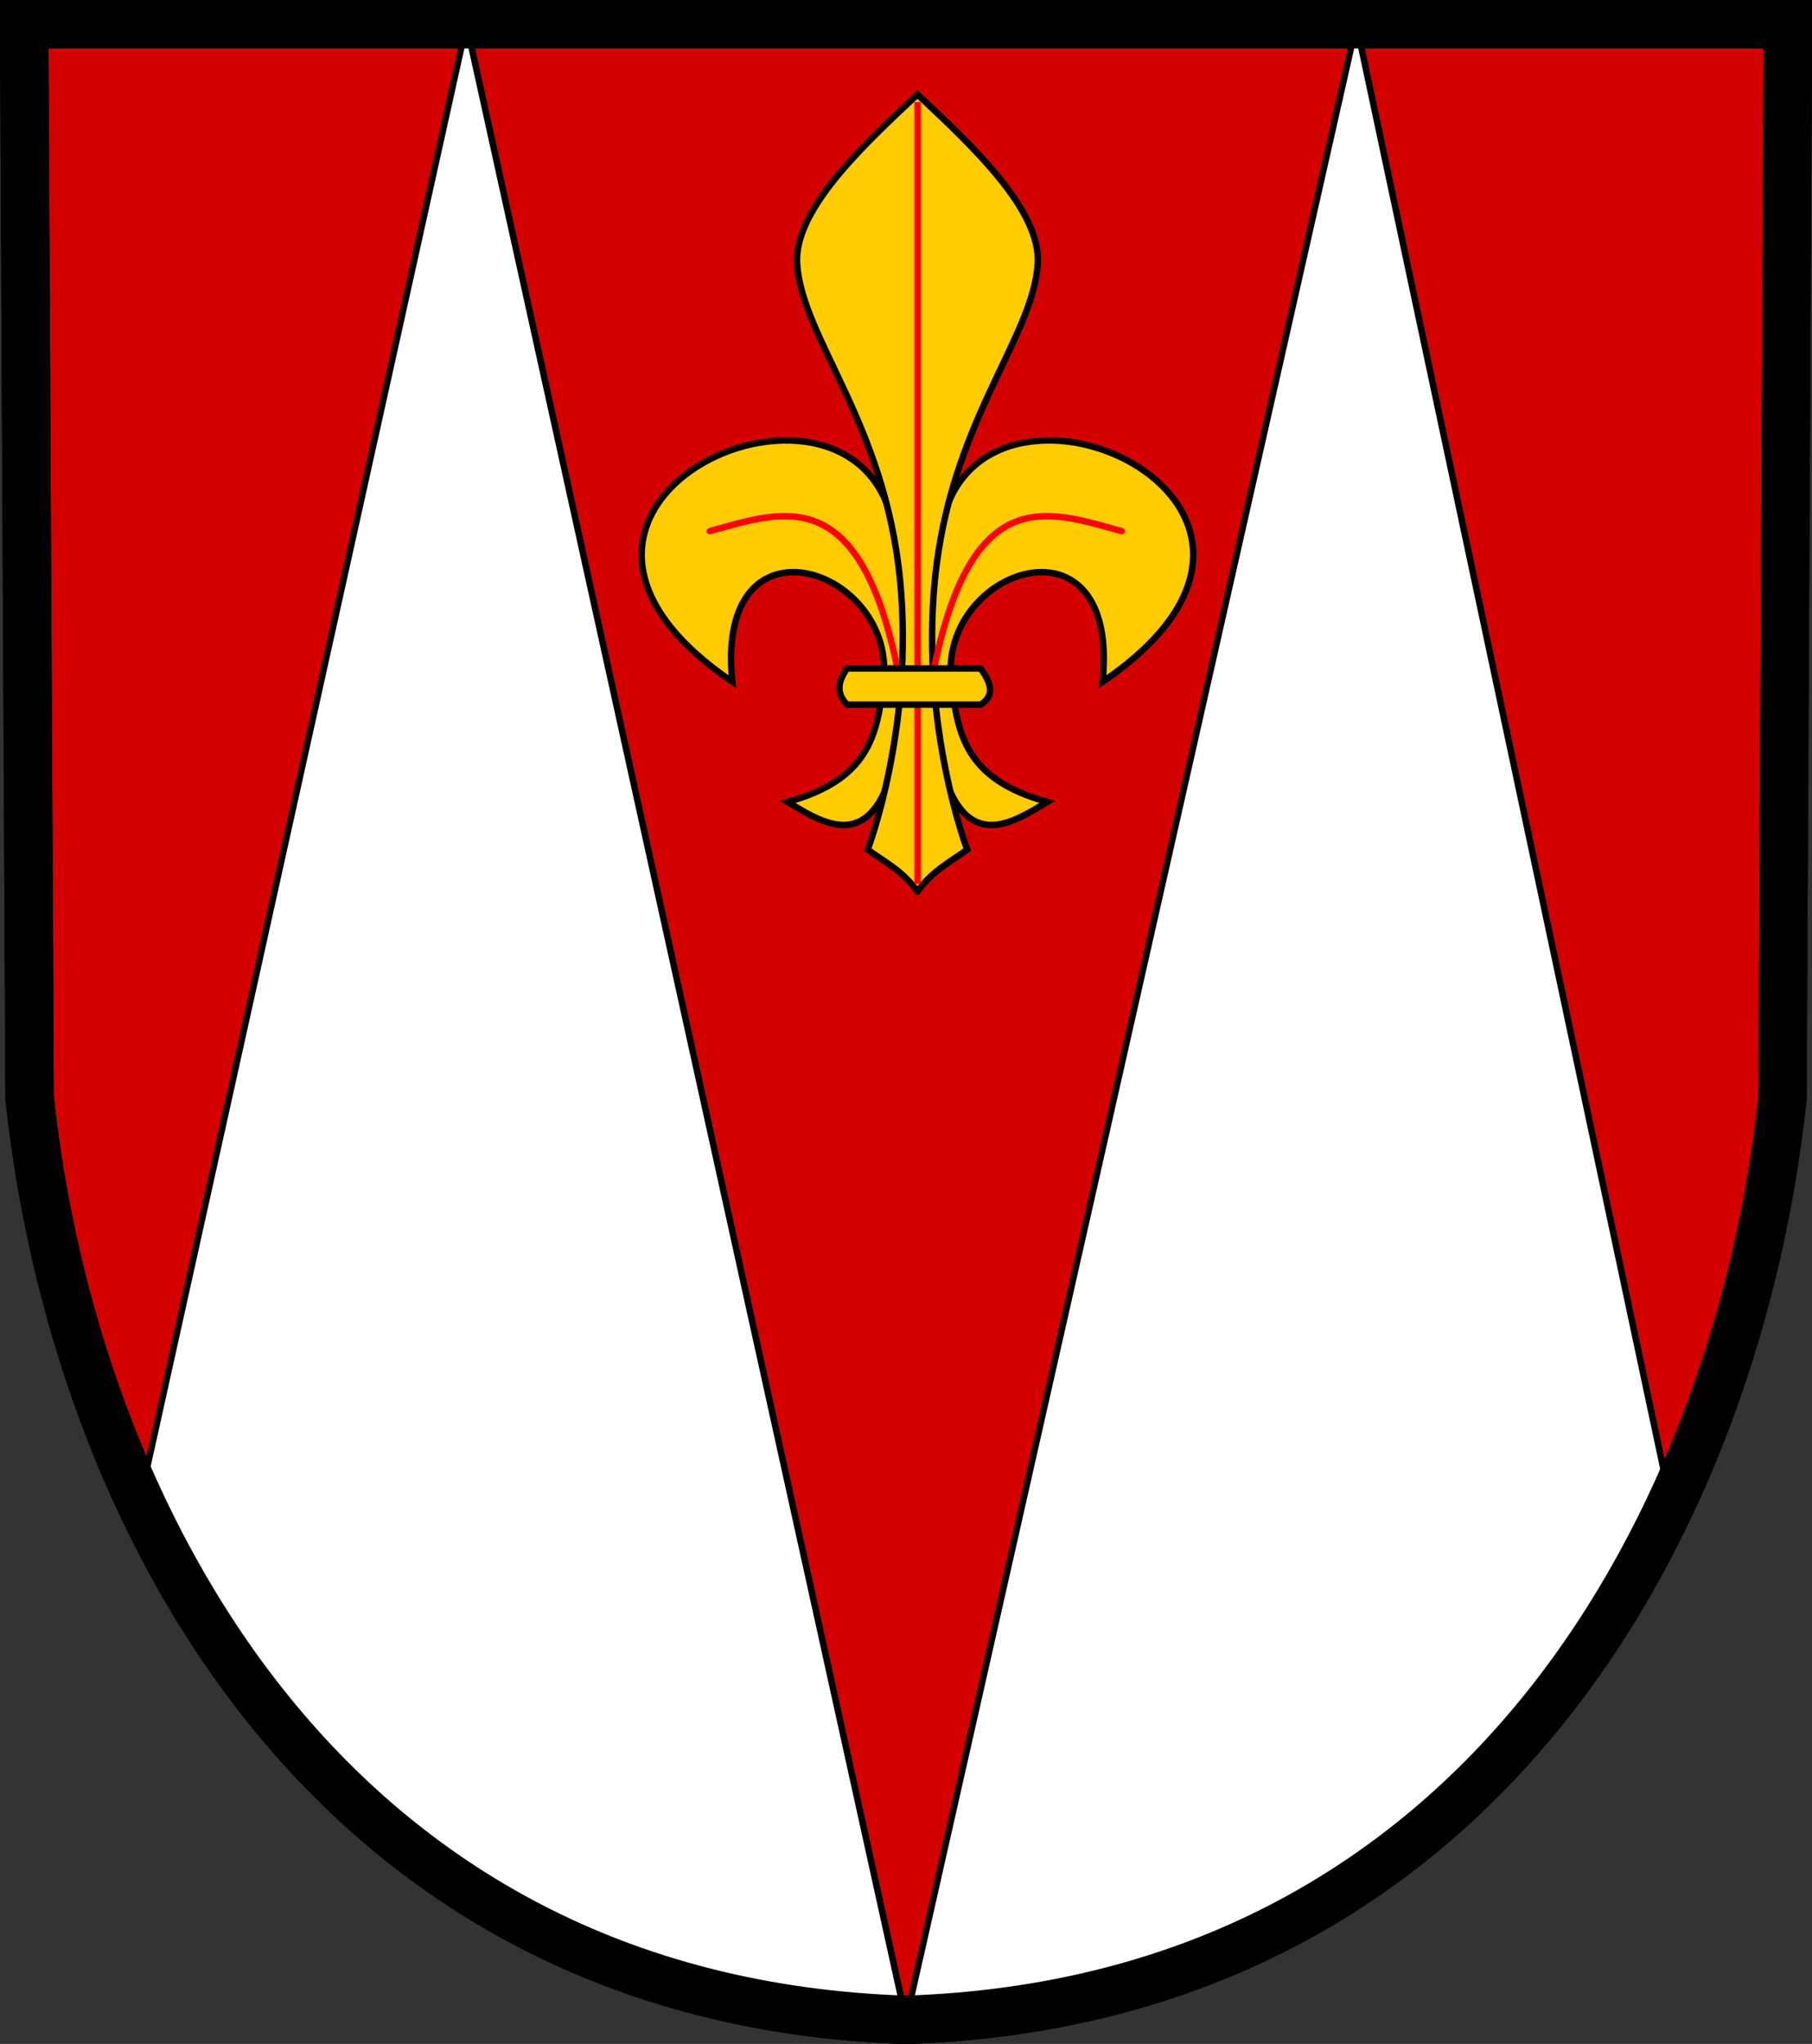
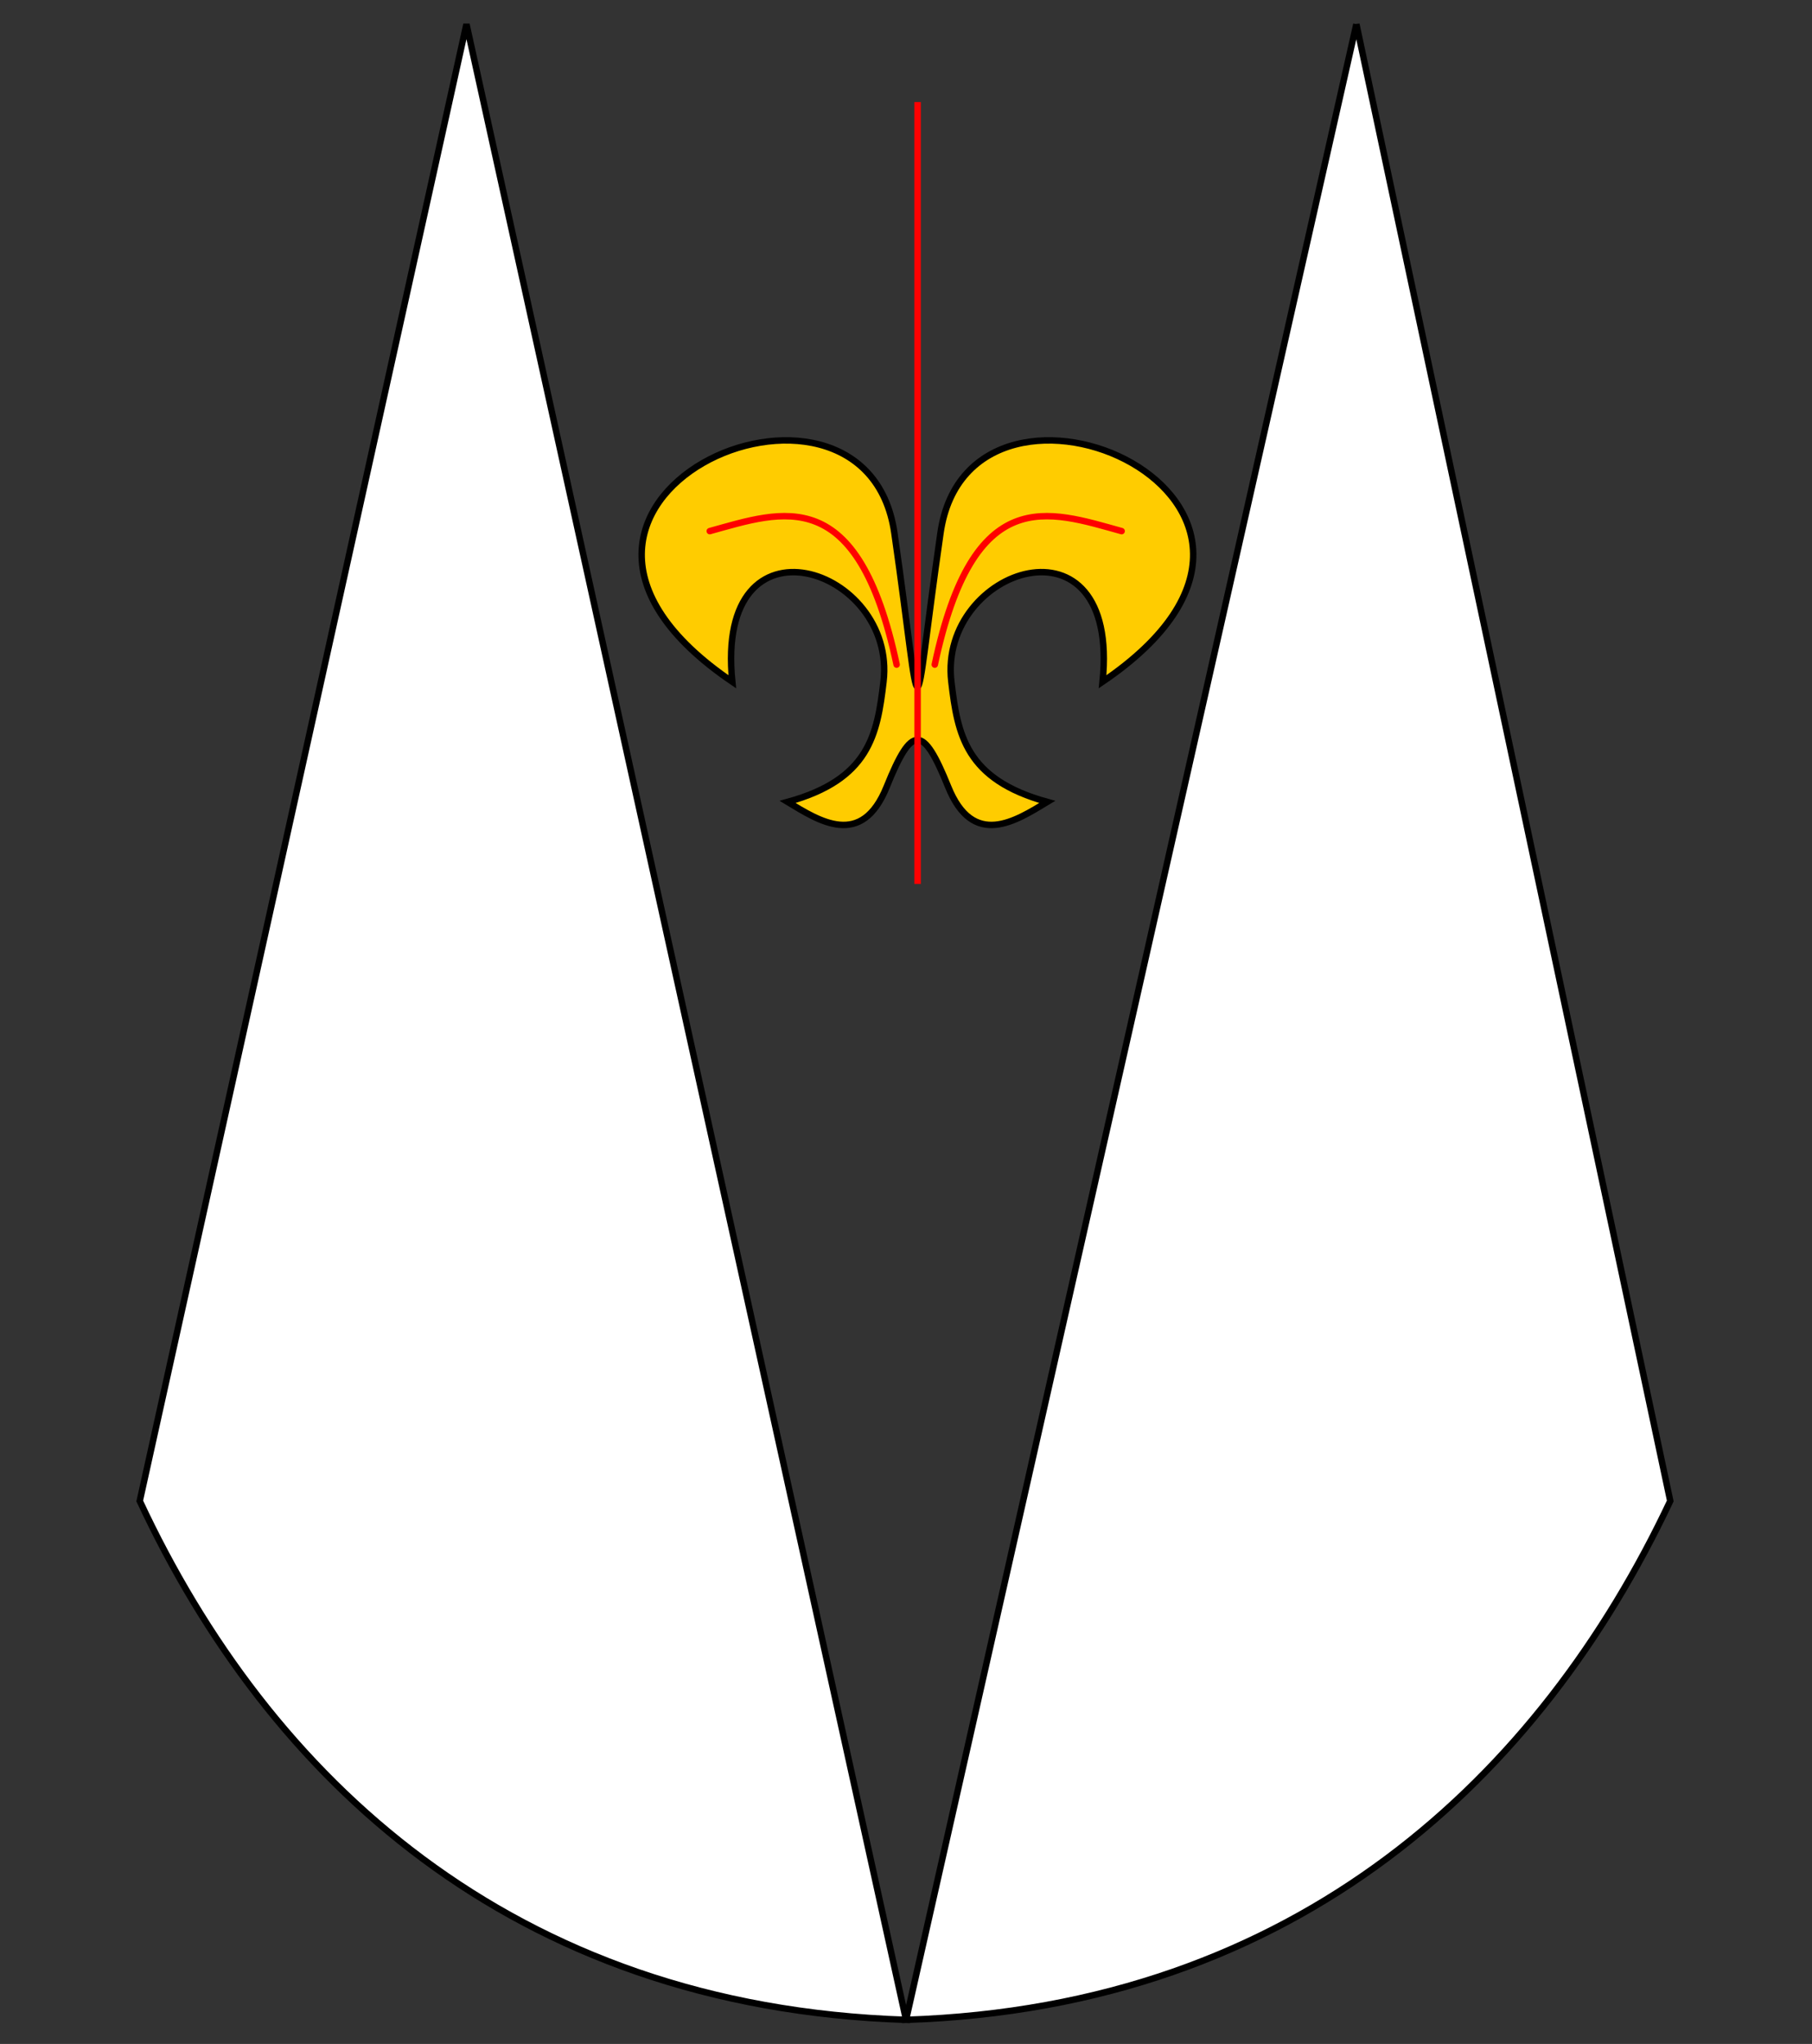
<svg xmlns="http://www.w3.org/2000/svg" width="468.677" height="528.66" version="1.0">
  <rect width="100%" height="100%" fill="#333333" stroke="none" />
-   <path d="M55.647 124.663c36.042-1.186 51.602-31.517 54.31-57.151l.335-66.51H1.002l.335 66.51c2.709 25.634 18.268 55.965 54.31 57.151z" style="fill:#d40000;fill-rule:evenodd;stroke:#000;stroke-width:3;stroke-linecap:butt;stroke-linejoin:miter;stroke-miterlimit:4;stroke-dasharray:none;stroke-opacity:1" transform="matrix(4.174 0 0 4.174 2.076 2.076)" />
  <path style="fill:#fc0;fill-rule:evenodd;stroke:#000;stroke-width:.4;stroke-linecap:butt;stroke-linejoin:miter;stroke-miterlimit:4;stroke-opacity:1" d="M54.452 48.248c1.554-3.854 2.248-3.854 3.803 0 1.554 3.855 4.184 2.13 6.144.946-5.062-1.395-5.557-4.164-5.944-7.45-.828-7.032 10.481-10.873 9.371.005 16.42-11.158-8.214-21.914-10.044-9.217-1.83 12.698-1.027 12.698-2.857 0-1.83-12.697-26.465-1.941-10.044 9.217-1.11-10.878 10.199-7.037 9.37-.005-.386 3.286-.882 6.055-5.943 7.45 1.96 1.183 4.59 2.909 6.144-.946z" transform="matrix(4.174 0 0 4.174 2.076 2.076)" />
-   <path style="fill:#fc0;fill-rule:evenodd;stroke:#000;stroke-width:.4;stroke-linecap:butt;stroke-linejoin:miter;stroke-miterlimit:4;stroke-opacity:1" d="M56.353 54.747c-.919-1.305-2.17-1.917-3.083-2.6 0 0 2.889-7.568 2.01-16.66-.948-9.797-6.067-14.986-6.382-19.616-.227-3.347 4.073-7.344 7.455-10.516 3.383 3.172 7.683 7.17 7.455 10.516-.315 4.63-5.433 9.819-6.38 19.616-.88 9.092 2.008 16.66 2.008 16.66-.913.683-2.164 1.295-3.083 2.6z" transform="matrix(4.174 0 0 4.174 2.076 2.076)" />
  <path style="fill:none;fill-rule:evenodd;stroke:red;stroke-width:.4;stroke-linecap:butt;stroke-linejoin:miter;stroke-miterlimit:4;stroke-dasharray:none;stroke-opacity:1" d="M56.364 54.275V5.827" transform="matrix(4.174 0 0 4.174 2.076 2.076)" />
  <path style="fill:none;fill-rule:evenodd;stroke:red;stroke-width:.4;stroke-linecap:round;stroke-linejoin:round;stroke-miterlimit:4;stroke-dasharray:none;stroke-opacity:1" d="M57.428 40.686c2.401-11.3 7.034-9.53 11.58-8.272M55.064 40.686c-2.401-11.3-7.034-9.53-11.58-8.272" transform="matrix(4.174 0 0 4.174 2.076 2.076)" />
-   <path style="fill:#fc0;fill-opacity:1;stroke:#000;stroke-width:.4;stroke-linecap:round;stroke-linejoin:round;stroke-miterlimit:4;stroke-dashoffset:0;stroke-opacity:1" d="M51.992 40.922h8.272c.651.879.914 1.68 0 2.245h-8.272c-.732-.748-.521-1.497 0-2.245z" transform="matrix(4.174 0 0 4.174 2.076 2.076)" />
  <path style="fill:#fff;fill-rule:evenodd;stroke:#000;stroke-width:.4;stroke-linecap:butt;stroke-linejoin:miter;stroke-miterlimit:4;stroke-dasharray:none;stroke-opacity:1" d="M55.647 124.663 28.408 1.003 8.162 92.512c7.973 17.093 23.004 31.346 47.485 32.151zM83.554 1.003l-27.907 123.66c24.35-.801 39.352-15.18 47.357-32.151l-19.45-91.51z" transform="matrix(4.174 0 0 4.174 2.076 2.076)" />
-   <path style="fill:none;fill-rule:evenodd;stroke:#000;stroke-width:3;stroke-linecap:butt;stroke-linejoin:miter;stroke-miterlimit:4;stroke-dasharray:none;stroke-opacity:1" d="M55.647 124.663c36.042-1.186 51.602-31.517 54.31-57.151l.335-66.51H1.002l.335 66.51c2.709 25.634 18.268 55.965 54.31 57.151z" transform="matrix(4.174 0 0 4.174 2.076 2.076)" />
</svg>